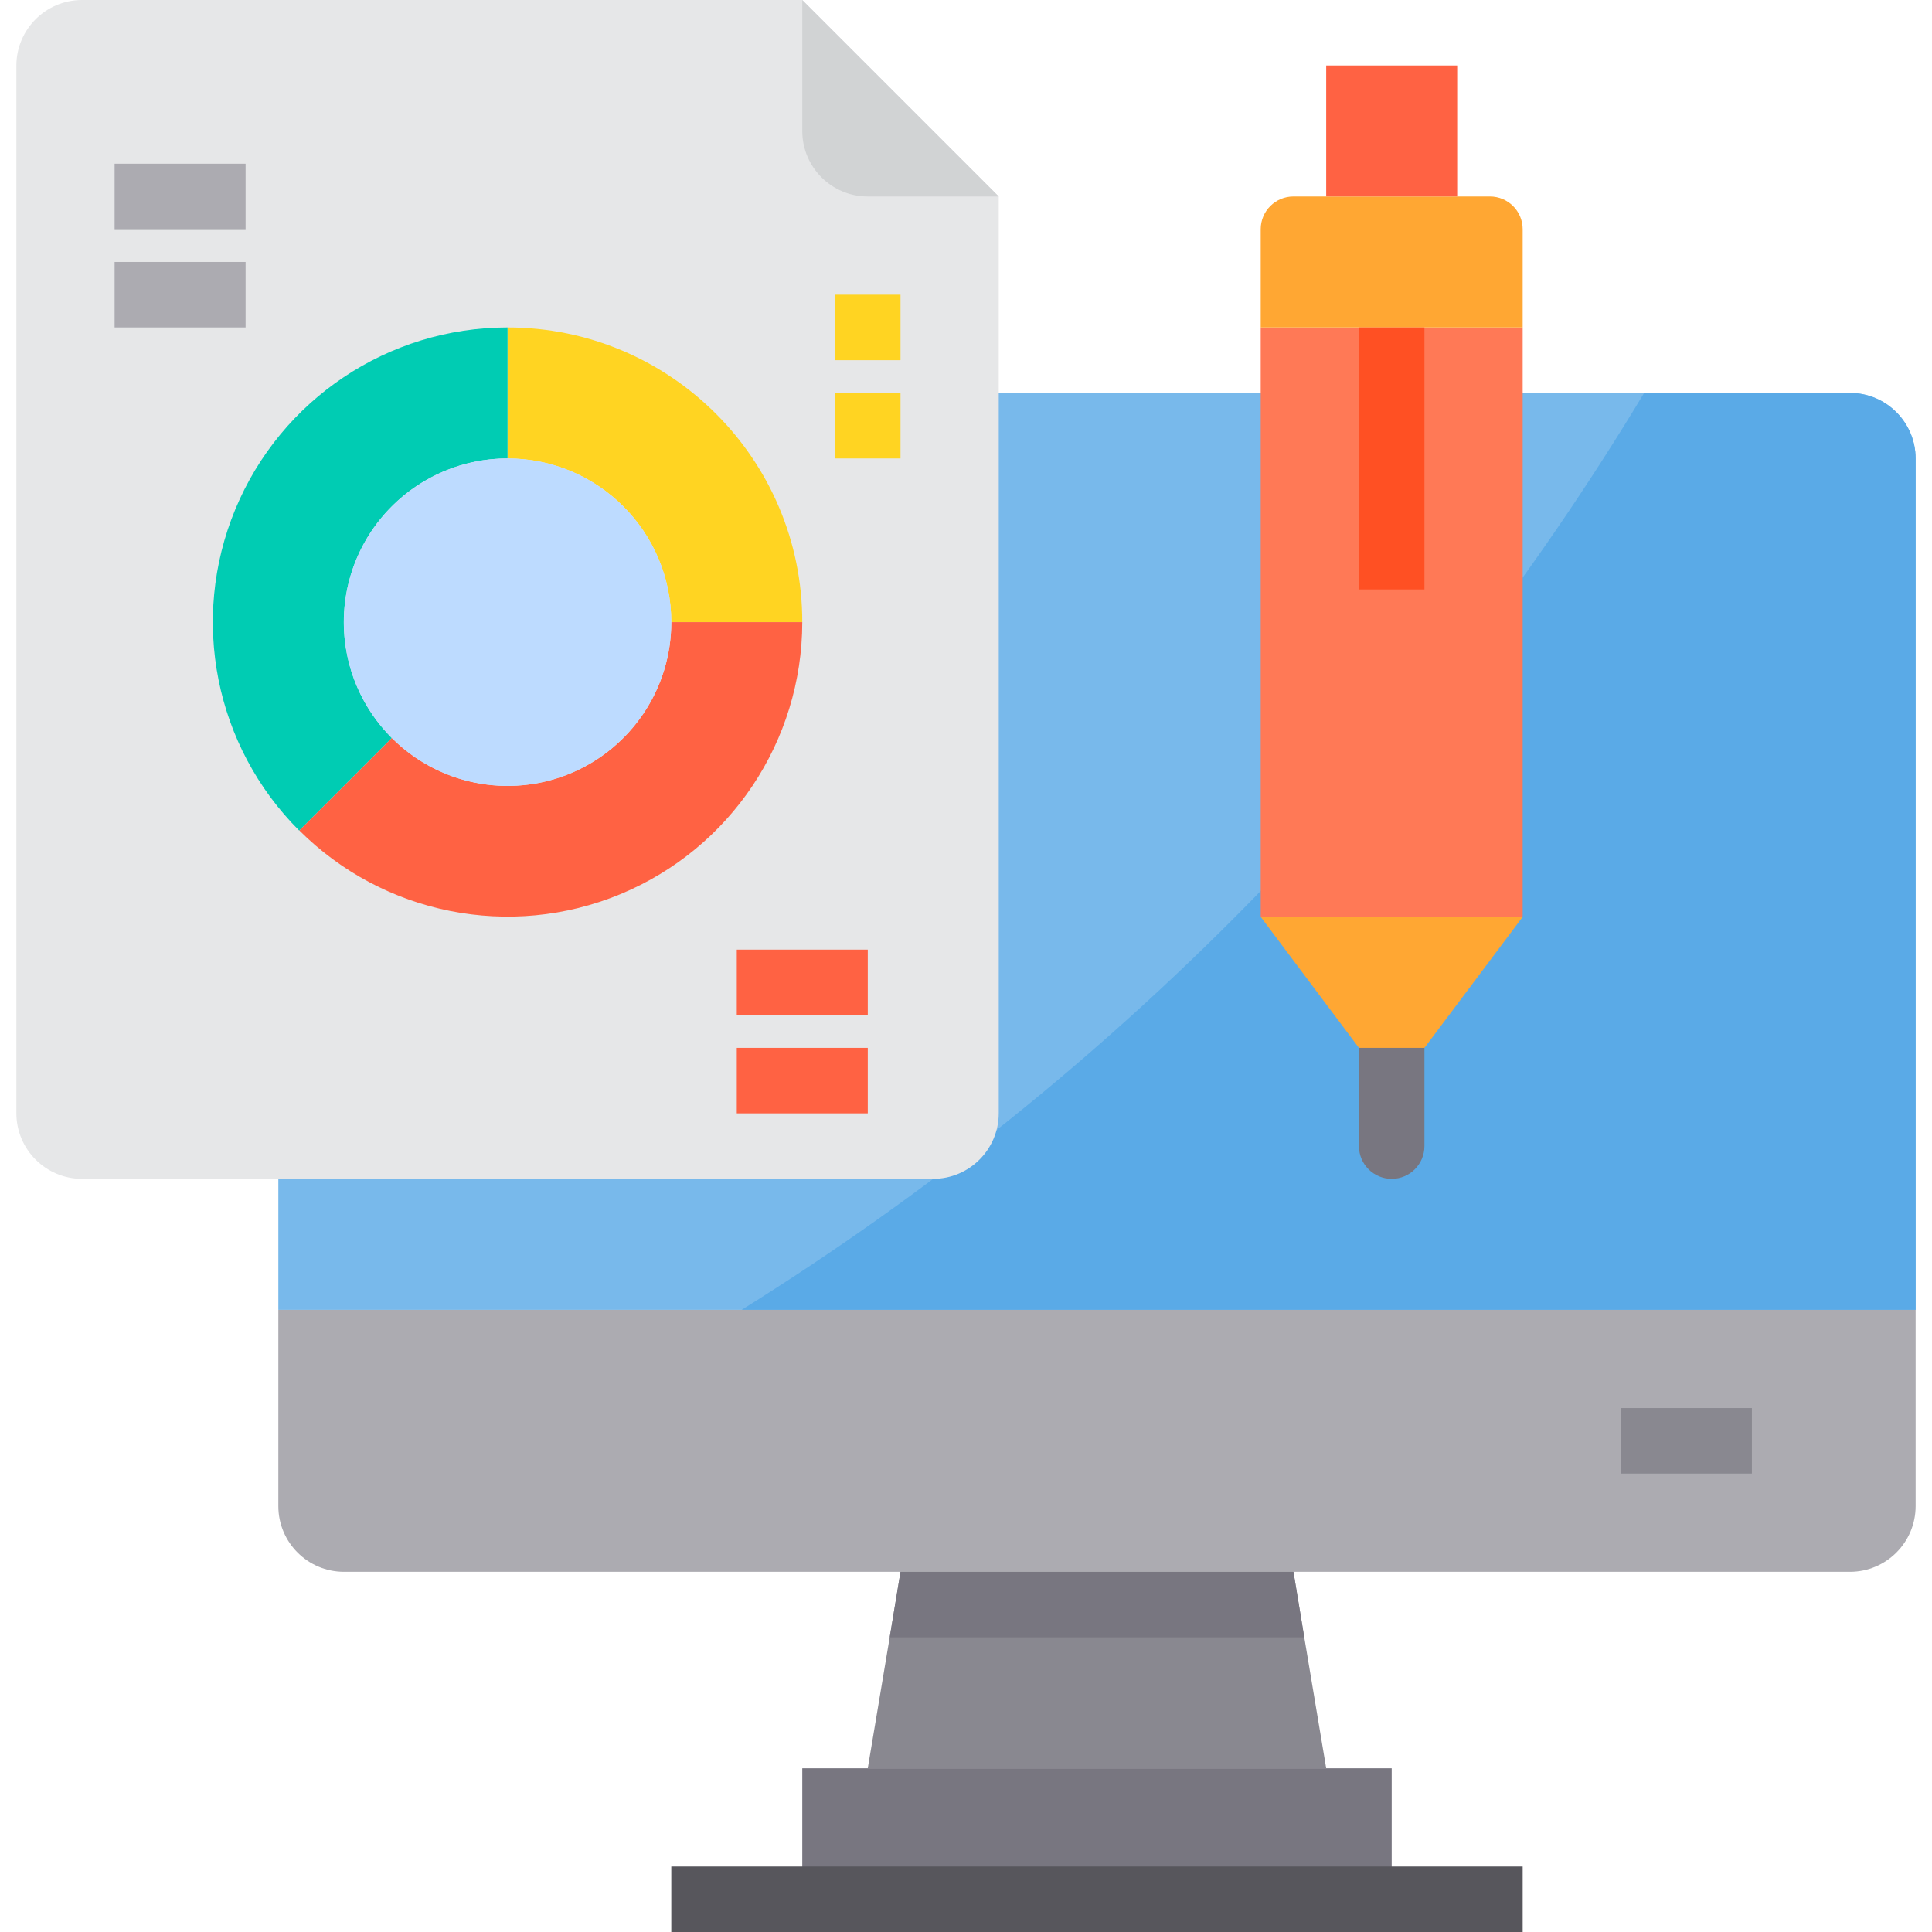
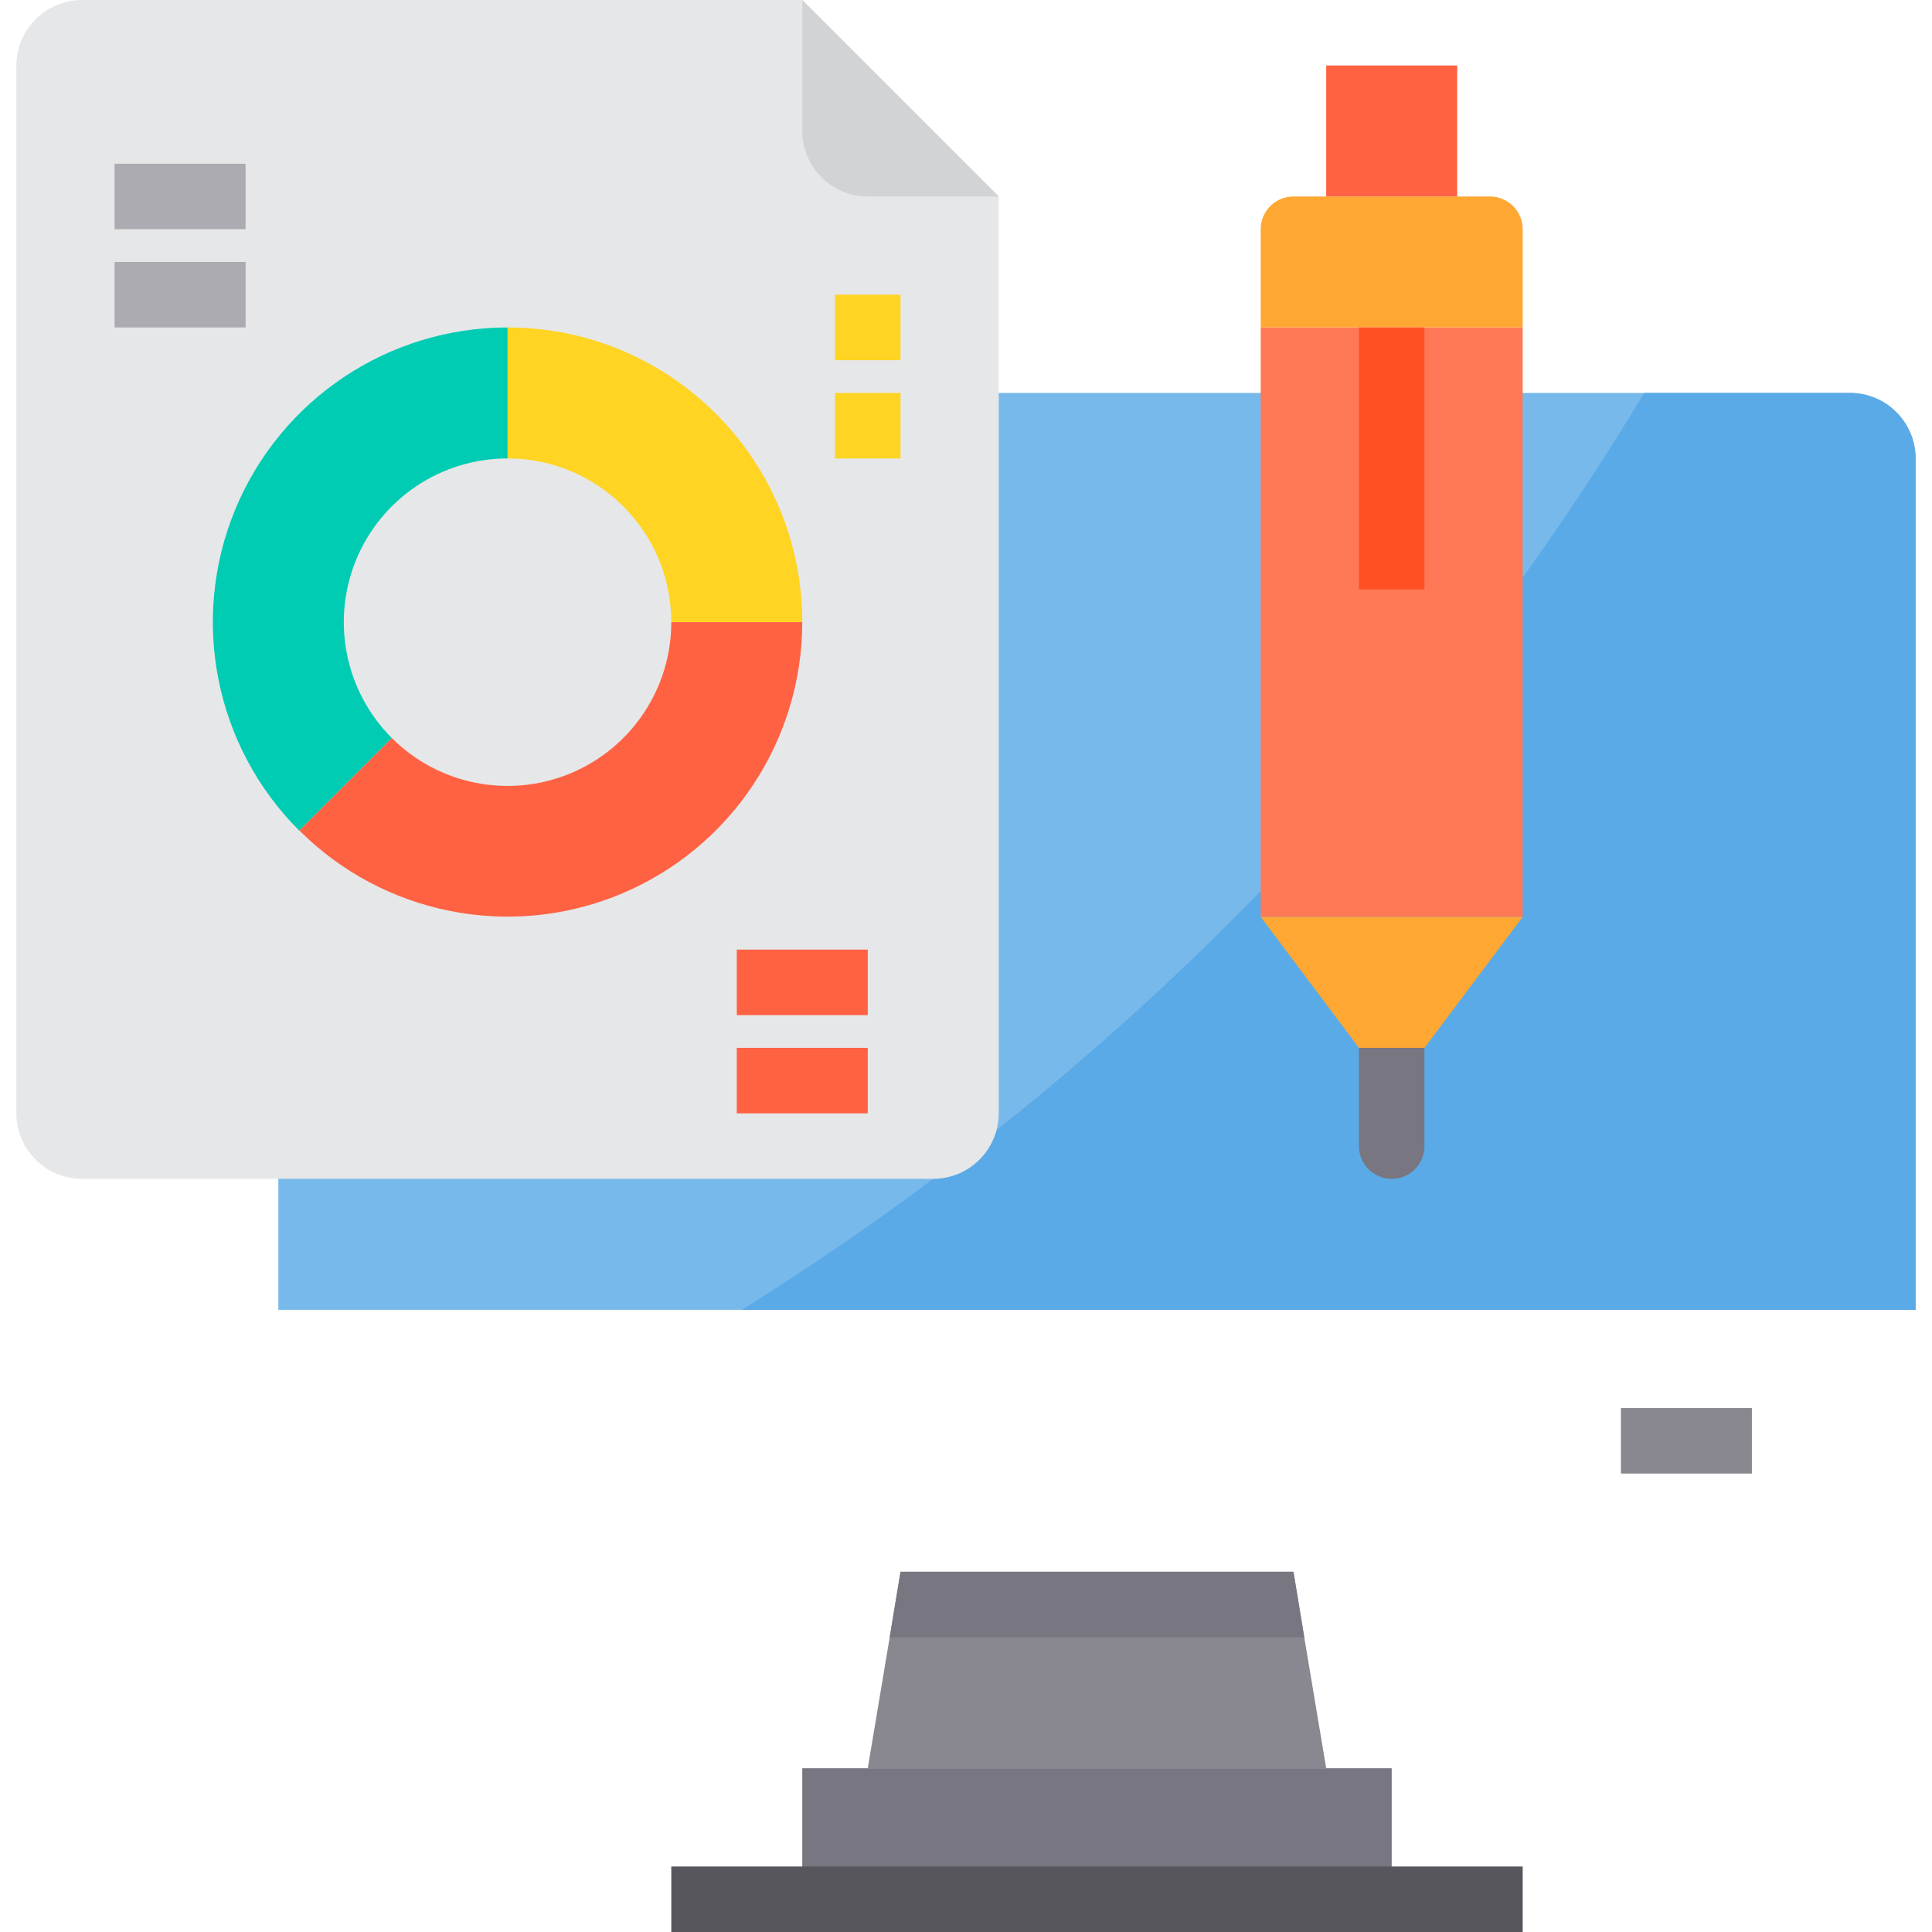
<svg xmlns="http://www.w3.org/2000/svg" height="472pt" viewBox="-3 0 471 472" width="472pt">
  <path d="m464.5 112v208h-400v-224h384c8.824.027 15.973 7.176 16 16zm0 0" fill="#78b9eb" />
  <path d="m464.5 112v208h-286.801c90.141-56.223 165.691-132.98 220.48-224h50.32c8.824.027 15.973 7.176 16 16zm0 0" fill="#5aaae7" />
  <path d="m240.5 48v224c-.027 8.824-7.176 15.973-16 16h-208c-8.824-.027-15.973-7.176-16-16v-256c.027-8.824 7.176-15.973 16-16h176zm0 0" fill="#e6e7e8" />
-   <path d="m64.5 320v48c.027 8.824 7.176 15.973 16 16h368c8.824-.027 15.973-7.176 16-16v-48zm0 0" fill="#acabb1" />
  <path d="m320.5 432h-112l5.359-32 2.641-16h96l2.641 16zm0 0" fill="#898890" />
  <path d="m192.5 432v32h144v-32zm0 0" fill="#787680" />
  <path d="m208.5 48h32l-48-48v32c0 8.836 7.164 16 16 16zm0 0" fill="#d1d3d4" />
  <path d="m336.5 80h-32v144h64v-144zm0 0" fill="#ff7956" />
  <path d="m368.5 80v-24c0-4.418-3.582-8-8-8h-48c-4.418 0-8 3.582-8 8v24zm0 0" fill="#ffa733" />
  <path d="m320.5 16h32v32h-32zm0 0" fill="#ff6243" />
  <path d="m160.5 152h32c0-39.766-32.234-72-72-72v32c22.09 0 40 17.91 40 40zm0 0" fill="#ffd422" />
  <path d="m160.5 152c.004 16.18-9.742 30.77-24.691 36.961-14.949 6.195-32.156 2.77-43.598-8.672l-22.59 22.59 22.559-22.559-22.559 22.559c20.59 20.566 51.535 26.715 78.422 15.582 26.891-11.133 44.43-37.359 44.457-66.461zm0 0" fill="#ff6243" />
  <path d="m92.211 180.289c-11.441-11.441-14.867-28.648-8.672-43.598 6.191-14.949 20.781-24.695 36.961-24.691v-32c-29.121 0-55.375 17.543-66.52 44.445-11.145 26.906-4.984 57.875 15.609 78.465zm0 0" fill="#00ccb3" />
-   <path d="m160.5 152c0 22.09-17.91 40-40 40s-40-17.91-40-40 17.91-40 40-40 40 17.91 40 40zm0 0" fill="#bddbff" />
  <path d="m315.141 400h-101.281l2.641-16h96zm0 0" fill="#787680" />
  <path d="m392.5 344h32v16h-32zm0 0" fill="#898890" />
  <path d="m160.5 456h208v16h-208zm0 0" fill="#57565c" />
  <path d="m336.5 288c-4.418 0-8-3.582-8-8v-24c0-4.418 3.582-8 8-8s8 3.582 8 8v24c0 4.418-3.582 8-8 8zm0 0" fill="#787680" />
-   <path d="m328.5 80h16v64h-16zm0 0" fill="#ff5023" />
+   <path d="m328.5 80h16v64h-16m0 0" fill="#ff5023" />
  <path d="m24.5 40h32v16h-32zm0 0" fill="#acabb1" />
  <path d="m24.5 64h32v16h-32zm0 0" fill="#acabb1" />
  <path d="m176.5 232h32v16h-32zm0 0" fill="#ff6243" />
  <path d="m176.5 256h32v16h-32zm0 0" fill="#ff6243" />
  <path d="m200.5 72h16v16h-16zm0 0" fill="#ffd422" />
  <path d="m200.5 96h16v16h-16zm0 0" fill="#ffd422" />
  <path d="m328.5 256h16l24-32h-64zm0 0" fill="#ffa733" />
</svg>